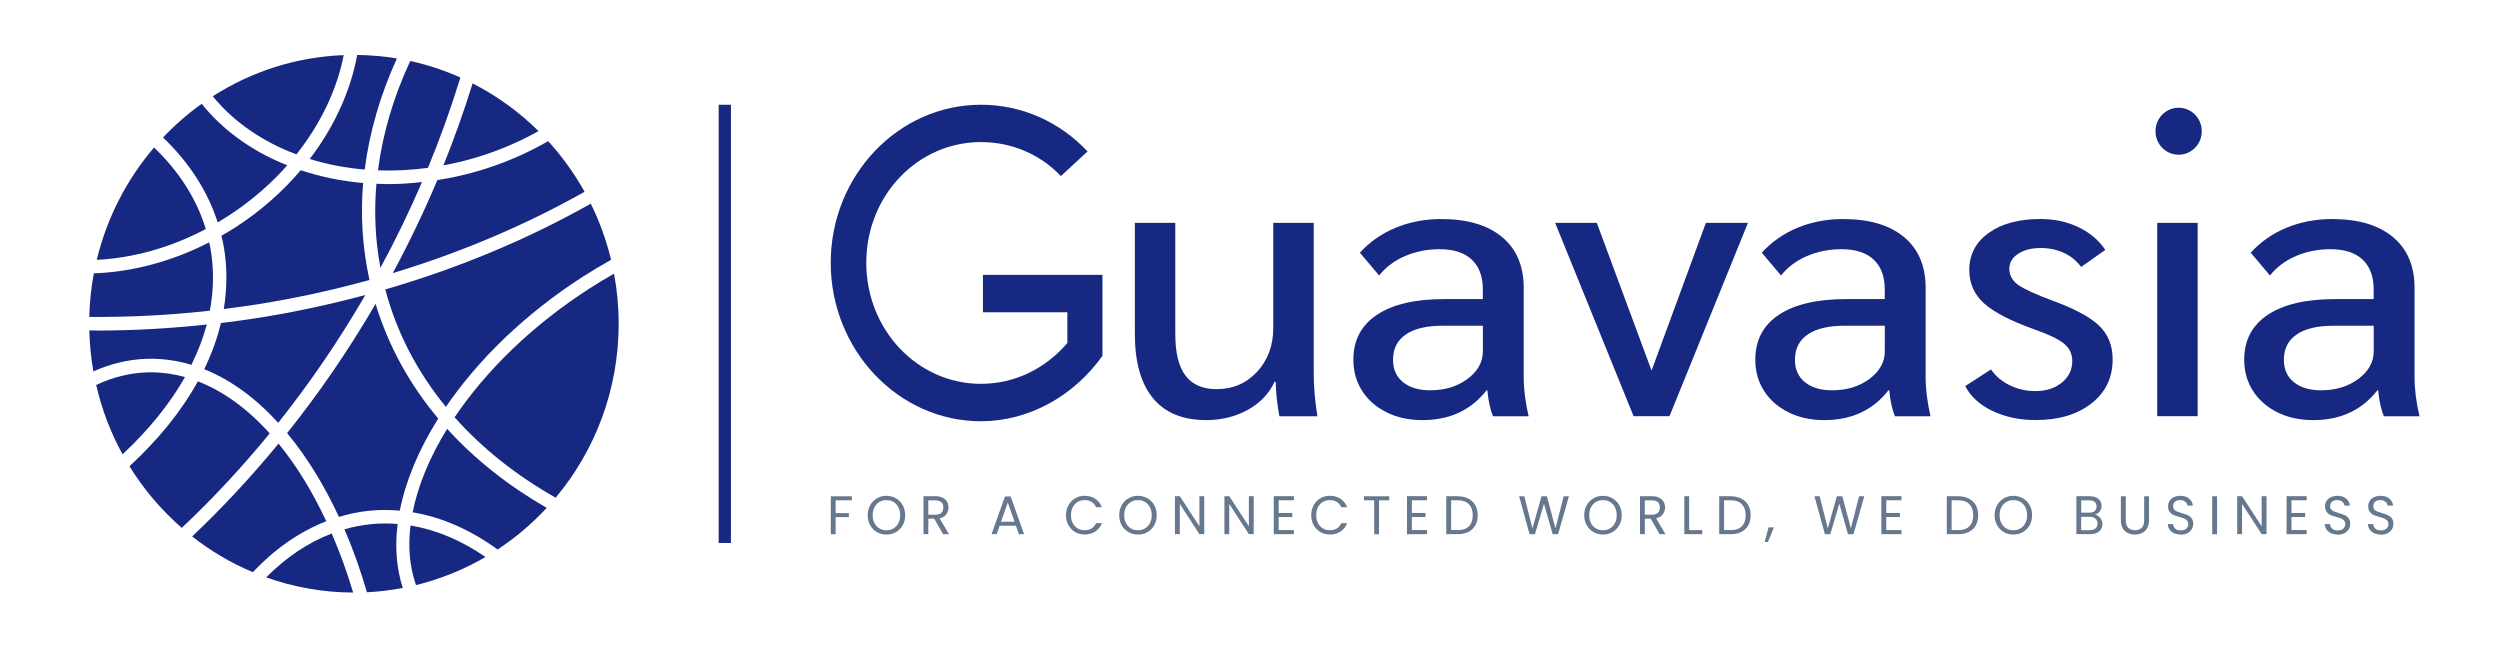
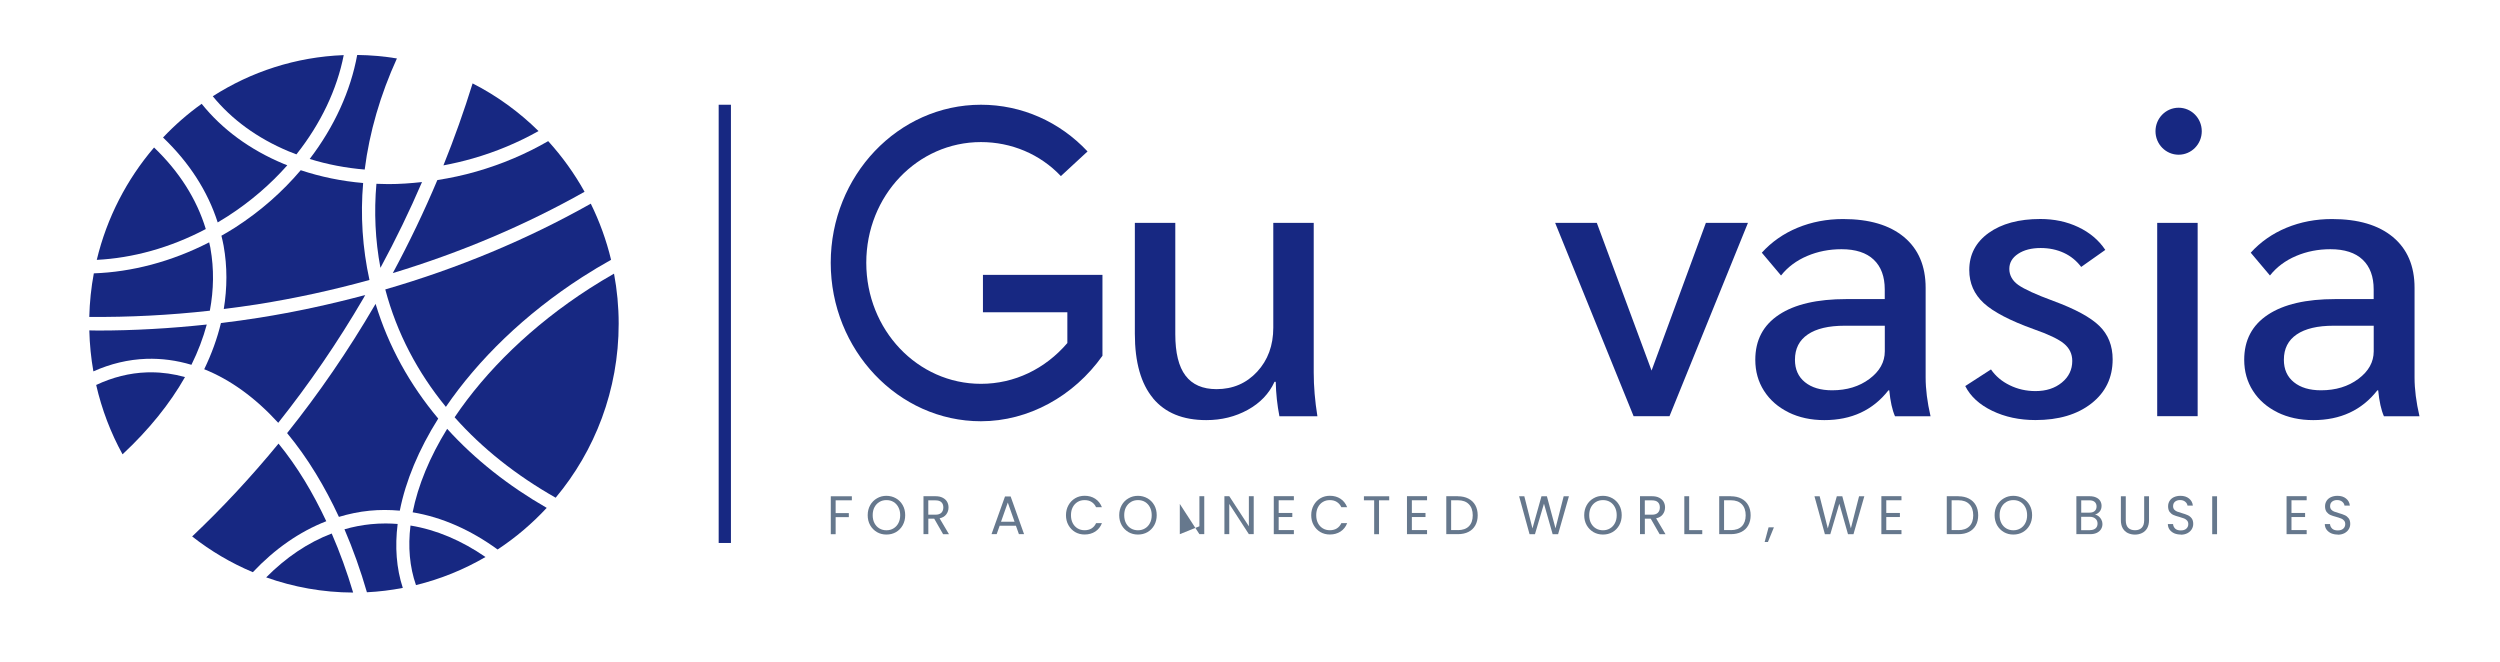
<svg xmlns="http://www.w3.org/2000/svg" width="219" height="58" viewBox="0 0 219 58" fill="none">
  <path d="M33.752 25.359C34.761 29.175 36.586 32.62 39.059 35.642C41.876 31.521 45.951 27.53 51.005 24.273C51.843 23.736 52.684 23.231 53.53 22.76C53.118 21.037 52.517 19.393 51.753 17.841C46.183 20.98 40.133 23.505 33.752 25.354V25.359Z" fill="#172882" />
  <path d="M48.021 12.363C46.106 13.471 43.989 14.378 41.722 15.028C40.588 15.355 39.45 15.595 38.312 15.774C37.157 18.517 35.856 21.233 34.409 23.924C40.352 22.123 45.994 19.738 51.207 16.799C50.314 15.194 49.245 13.707 48.021 12.363Z" fill="#172882" />
  <path d="M29.058 46.736C26.971 47.529 25.043 48.842 23.317 50.578C25.705 51.428 28.264 51.899 30.935 51.908C30.398 50.102 29.771 48.375 29.058 46.736Z" fill="#172882" />
  <path d="M16.202 33.03C15.227 32.759 14.235 32.615 13.239 32.615C13.114 32.615 12.99 32.615 12.865 32.62C11.341 32.672 9.855 33.051 8.425 33.723C8.919 35.877 9.7 37.918 10.735 39.798C13.058 37.63 14.888 35.354 16.206 33.03H16.202Z" fill="#172882" />
  <path d="M24.395 38.864C22.003 41.778 19.474 44.494 16.833 46.993C18.448 48.262 20.234 49.322 22.149 50.124C24.06 48.096 26.224 46.579 28.582 45.659C27.998 44.416 27.366 43.225 26.688 42.109C25.962 40.919 25.198 39.837 24.399 38.86L24.395 38.864Z" fill="#172882" />
  <path d="M47.175 11.482C45.479 9.808 43.534 8.395 41.4 7.305C40.657 9.707 39.806 12.101 38.844 14.487C39.699 14.326 40.553 14.129 41.404 13.885C43.478 13.292 45.41 12.472 47.175 11.482Z" fill="#172882" />
  <path d="M32.833 26.733C30.497 30.736 27.92 34.477 25.151 37.94C26.031 39.004 26.877 40.186 27.671 41.49C28.397 42.68 29.071 43.949 29.689 45.279C30.557 45.018 31.446 44.83 32.361 44.739C33.254 44.651 34.138 44.656 35.023 44.734C35.538 42.118 36.685 39.375 38.389 36.667C35.903 33.701 34.027 30.335 32.901 26.615C32.88 26.654 32.859 26.693 32.837 26.733H32.833Z" fill="#172882" />
  <path d="M32.477 45.92C31.691 45.999 30.922 46.152 30.175 46.365C30.926 48.11 31.583 49.954 32.142 51.882C33.211 51.83 34.258 51.699 35.285 51.502C34.722 49.78 34.585 47.883 34.834 45.899C34.486 45.873 34.138 45.855 33.786 45.855C33.348 45.855 32.914 45.877 32.477 45.92Z" fill="#172882" />
  <path d="M32.974 16.105C32.76 18.564 32.867 21.024 33.327 23.462C34.666 20.985 35.882 18.477 36.968 15.948C35.985 16.057 35.001 16.127 34.026 16.127C33.674 16.127 33.322 16.118 32.974 16.101V16.105Z" fill="#172882" />
  <path d="M19.354 28.298C19.027 29.654 18.538 31.006 17.889 32.345C20.178 33.257 22.364 34.84 24.373 37.038C27.061 33.658 29.561 30.021 31.837 26.127C31.892 26.035 31.944 25.939 31.995 25.843C28.964 26.654 25.868 27.33 22.707 27.832C21.591 28.01 20.474 28.163 19.358 28.298H19.354Z" fill="#172882" />
  <path d="M14.282 12.045C16.571 14.234 18.19 16.737 19.07 19.485C19.366 19.31 19.663 19.127 19.955 18.94C21.956 17.649 23.703 16.136 25.168 14.478C25.061 14.435 24.953 14.4 24.846 14.352C21.878 13.114 19.444 11.312 17.666 9.093C16.447 9.965 15.317 10.95 14.287 12.041L14.282 12.045Z" fill="#172882" />
  <path d="M13.496 12.921C11.113 15.708 9.365 19.061 8.477 22.764C11.607 22.607 14.892 21.717 18.027 20.064C17.228 17.43 15.691 15.023 13.496 12.921Z" fill="#172882" />
  <path d="M31.811 16.031C29.921 15.869 28.088 15.49 26.344 14.91C24.751 16.79 22.819 18.503 20.582 19.942C20.191 20.195 19.791 20.422 19.396 20.649C19.465 20.941 19.538 21.238 19.59 21.534C19.916 23.361 19.907 25.215 19.603 27.068C20.577 26.946 21.548 26.815 22.523 26.663C25.876 26.131 29.161 25.411 32.365 24.526C31.751 21.717 31.566 18.87 31.811 16.031Z" fill="#172882" />
-   <path d="M33.112 14.923C34.551 14.975 36.019 14.901 37.492 14.701C38.574 12.075 39.519 9.437 40.331 6.79C38.935 6.166 37.462 5.678 35.938 5.342C34.482 8.469 33.524 11.687 33.112 14.923Z" fill="#172882" />
  <path d="M47.892 44.49C44.543 42.563 41.597 40.243 39.171 37.565C37.647 40.033 36.616 42.519 36.148 44.878C38.737 45.31 41.245 46.431 43.59 48.136C45.166 47.098 46.608 45.873 47.892 44.49Z" fill="#172882" />
  <path d="M18.439 21.748C18.409 21.574 18.362 21.404 18.323 21.229C15.004 22.934 11.53 23.828 8.219 23.946C7.987 25.184 7.854 26.458 7.82 27.762C11.306 27.792 14.836 27.613 18.383 27.217C18.727 25.381 18.757 23.549 18.435 21.753L18.439 21.748Z" fill="#172882" />
-   <path d="M17.335 33.409C15.918 35.973 13.909 38.476 11.341 40.844C12.59 42.872 14.141 44.691 15.923 46.243C18.615 43.705 21.192 40.945 23.626 37.966C21.672 35.794 19.551 34.264 17.34 33.409H17.335Z" fill="#172882" />
  <path d="M31.291 4.81C30.72 7.946 29.294 11.094 27.13 13.925C28.672 14.404 30.286 14.714 31.948 14.853C32.365 11.565 33.322 8.295 34.769 5.12C33.636 4.932 32.472 4.828 31.287 4.815L31.291 4.81Z" fill="#172882" />
  <path d="M35.959 46.038C35.731 47.896 35.882 49.658 36.44 51.254C38.604 50.726 40.648 49.889 42.529 48.794C40.446 47.359 38.235 46.409 35.963 46.038H35.959Z" fill="#172882" />
  <path d="M48.678 43.596C52.118 39.488 54.196 34.168 54.196 28.355C54.196 26.855 54.054 25.394 53.788 23.972C53.067 24.382 52.35 24.814 51.633 25.276C46.6 28.516 42.559 32.489 39.824 36.553C42.254 39.296 45.252 41.656 48.678 43.601V43.596Z" fill="#172882" />
  <path d="M18.641 8.434C20.294 10.462 22.544 12.11 25.288 13.257C25.511 13.349 25.739 13.436 25.966 13.523C28.105 10.828 29.526 7.824 30.11 4.828C25.902 4.989 21.982 6.289 18.637 8.434H18.641Z" fill="#172882" />
  <path d="M8.597 28.956C8.339 28.956 8.082 28.948 7.824 28.943C7.854 30.165 7.974 31.364 8.18 32.532C9.675 31.865 11.225 31.49 12.822 31.433C14.153 31.39 15.476 31.569 16.769 31.957C17.348 30.788 17.795 29.606 18.113 28.429C14.922 28.769 11.745 28.956 8.597 28.956Z" fill="#172882" />
  <path d="M64.03 9.175H62.956V47.564H64.03V9.175Z" fill="#172882" />
  <g opacity="0.6">
-     <path d="M208.569 46.827C208.355 46.827 208.161 46.788 207.985 46.714C207.818 46.635 207.685 46.526 207.586 46.391C207.487 46.252 207.44 46.09 207.436 45.911H207.891C207.908 46.068 207.968 46.199 208.08 46.308C208.192 46.413 208.355 46.465 208.569 46.465C208.784 46.465 208.934 46.413 209.046 46.313C209.166 46.208 209.226 46.073 209.226 45.911C209.226 45.785 209.192 45.68 209.123 45.602C209.055 45.523 208.969 45.462 208.866 45.419C208.763 45.379 208.621 45.331 208.449 45.283C208.234 45.227 208.058 45.17 207.93 45.113C207.801 45.057 207.689 44.965 207.595 44.847C207.504 44.725 207.457 44.559 207.457 44.35C207.457 44.167 207.504 44.01 207.595 43.87C207.685 43.731 207.814 43.622 207.977 43.548C208.144 43.474 208.333 43.434 208.544 43.434C208.849 43.434 209.102 43.513 209.295 43.67C209.493 43.827 209.604 44.032 209.63 44.289H209.162C209.145 44.163 209.08 44.049 208.964 43.953C208.849 43.853 208.694 43.805 208.505 43.805C208.325 43.805 208.183 43.853 208.067 43.949C207.955 44.041 207.9 44.171 207.9 44.342C207.9 44.464 207.934 44.559 207.998 44.638C208.067 44.712 208.149 44.773 208.247 44.812C208.346 44.852 208.488 44.895 208.664 44.948C208.879 45.009 209.055 45.07 209.183 45.131C209.317 45.188 209.428 45.279 209.523 45.401C209.617 45.523 209.664 45.689 209.664 45.898C209.664 46.06 209.621 46.212 209.54 46.356C209.454 46.5 209.329 46.614 209.166 46.705C208.999 46.792 208.806 46.84 208.578 46.84L208.569 46.827Z" fill="#001E41" />
    <path d="M204.782 46.827C204.567 46.827 204.374 46.788 204.202 46.714C204.035 46.635 203.902 46.526 203.803 46.391C203.704 46.252 203.657 46.09 203.653 45.911H204.108C204.125 46.068 204.185 46.199 204.297 46.308C204.409 46.413 204.572 46.465 204.786 46.465C205.001 46.465 205.151 46.413 205.267 46.313C205.388 46.208 205.443 46.073 205.443 45.911C205.443 45.785 205.409 45.68 205.34 45.602C205.272 45.523 205.186 45.462 205.083 45.419C204.98 45.379 204.838 45.331 204.666 45.283C204.452 45.227 204.275 45.17 204.147 45.113C204.018 45.057 203.906 44.965 203.812 44.847C203.722 44.725 203.674 44.559 203.674 44.35C203.674 44.167 203.722 44.01 203.812 43.87C203.902 43.731 204.031 43.622 204.194 43.548C204.361 43.474 204.55 43.434 204.761 43.434C205.066 43.434 205.319 43.513 205.512 43.67C205.71 43.827 205.821 44.032 205.847 44.289H205.379C205.362 44.163 205.297 44.049 205.182 43.953C205.066 43.853 204.911 43.805 204.722 43.805C204.546 43.805 204.4 43.853 204.284 43.949C204.172 44.041 204.117 44.171 204.117 44.342C204.117 44.464 204.151 44.559 204.215 44.638C204.284 44.712 204.366 44.773 204.464 44.812C204.563 44.852 204.705 44.895 204.881 44.948C205.096 45.009 205.272 45.07 205.401 45.131C205.534 45.188 205.645 45.279 205.74 45.401C205.834 45.523 205.881 45.689 205.881 45.898C205.881 46.06 205.839 46.212 205.753 46.356C205.667 46.5 205.542 46.614 205.379 46.705C205.212 46.792 205.018 46.84 204.791 46.84L204.782 46.827Z" fill="#001E41" />
    <path d="M200.733 43.823V44.935H201.926V45.292H200.733V46.435H202.064V46.792H200.303V43.465H202.064V43.823H200.733Z" fill="#001E41" />
-     <path d="M198.547 46.792H198.122L196.404 44.145V46.792H195.979V43.465H196.404L198.122 46.103V43.465H198.547V46.792Z" fill="#001E41" />
    <path d="M194.214 43.474V46.797H193.789V43.474H194.214Z" fill="#001E41" />
    <path d="M191.037 46.827C190.822 46.827 190.629 46.788 190.453 46.714C190.285 46.635 190.152 46.526 190.053 46.391C189.955 46.252 189.907 46.09 189.903 45.911H190.358C190.375 46.068 190.436 46.199 190.547 46.308C190.659 46.413 190.822 46.465 191.037 46.465C191.251 46.465 191.402 46.413 191.518 46.313C191.638 46.208 191.694 46.073 191.694 45.911C191.694 45.785 191.659 45.68 191.591 45.602C191.522 45.523 191.436 45.462 191.333 45.419C191.23 45.379 191.088 45.331 190.916 45.283C190.702 45.227 190.526 45.17 190.397 45.113C190.268 45.057 190.156 44.965 190.062 44.847C189.972 44.725 189.925 44.559 189.925 44.35C189.925 44.167 189.972 44.01 190.062 43.87C190.152 43.731 190.281 43.622 190.44 43.548C190.607 43.474 190.796 43.434 191.007 43.434C191.312 43.434 191.565 43.513 191.758 43.67C191.956 43.827 192.067 44.032 192.093 44.289H191.625C191.608 44.163 191.543 44.049 191.427 43.953C191.312 43.853 191.157 43.805 190.968 43.805C190.792 43.805 190.646 43.853 190.53 43.949C190.418 44.041 190.363 44.171 190.363 44.342C190.363 44.464 190.397 44.559 190.461 44.638C190.53 44.712 190.612 44.773 190.71 44.812C190.809 44.852 190.951 44.895 191.127 44.948C191.342 45.009 191.518 45.07 191.646 45.131C191.78 45.188 191.891 45.279 191.986 45.401C192.08 45.523 192.127 45.689 192.127 45.898C192.127 46.06 192.084 46.212 191.999 46.356C191.913 46.5 191.788 46.614 191.625 46.705C191.458 46.792 191.264 46.84 191.037 46.84V46.827Z" fill="#001E41" />
    <path d="M186.218 43.474V45.576C186.218 45.872 186.287 46.09 186.429 46.234C186.575 46.378 186.772 46.448 187.026 46.448C187.279 46.448 187.472 46.378 187.614 46.234C187.756 46.09 187.829 45.872 187.829 45.576V43.474H188.254V45.571C188.254 45.846 188.198 46.081 188.091 46.273C187.983 46.461 187.833 46.6 187.644 46.692C187.459 46.783 187.253 46.831 187.021 46.831C186.79 46.831 186.579 46.783 186.39 46.692C186.206 46.6 186.06 46.461 185.948 46.273C185.841 46.081 185.789 45.85 185.789 45.571V43.474H186.214H186.218Z" fill="#001E41" />
    <path d="M183.526 45.083C183.646 45.1 183.754 45.153 183.848 45.231C183.947 45.31 184.024 45.41 184.084 45.528C184.145 45.645 184.175 45.772 184.175 45.903C184.175 46.073 184.132 46.225 184.046 46.361C183.96 46.496 183.84 46.6 183.676 46.679C183.518 46.753 183.329 46.792 183.11 46.792H181.89V43.469H183.062C183.286 43.469 183.475 43.509 183.629 43.583C183.788 43.657 183.904 43.757 183.981 43.884C184.059 44.01 184.097 44.154 184.097 44.311C184.097 44.507 184.046 44.673 183.938 44.804C183.835 44.93 183.698 45.022 183.526 45.079V45.083ZM182.315 44.908H183.032C183.234 44.908 183.389 44.861 183.496 44.765C183.603 44.669 183.659 44.538 183.659 44.368C183.659 44.198 183.603 44.067 183.496 43.971C183.389 43.875 183.23 43.827 183.024 43.827H182.315V44.904V44.908ZM183.071 46.439C183.286 46.439 183.449 46.387 183.569 46.287C183.689 46.186 183.745 46.042 183.745 45.864C183.745 45.685 183.681 45.536 183.556 45.432C183.432 45.323 183.264 45.27 183.054 45.27H182.311V46.444H183.067L183.071 46.439Z" fill="#001E41" />
    <path d="M176.368 46.827C176.063 46.827 175.788 46.757 175.539 46.614C175.29 46.465 175.088 46.265 174.942 46.007C174.801 45.746 174.728 45.453 174.728 45.131C174.728 44.808 174.801 44.516 174.942 44.259C175.088 43.997 175.29 43.796 175.539 43.653C175.788 43.504 176.067 43.434 176.368 43.434C176.668 43.434 176.952 43.509 177.205 43.653C177.454 43.796 177.652 43.997 177.798 44.254C177.944 44.512 178.013 44.804 178.013 45.131C178.013 45.458 177.94 45.75 177.798 46.007C177.656 46.265 177.459 46.465 177.205 46.614C176.956 46.757 176.677 46.827 176.368 46.827ZM176.368 46.452C176.595 46.452 176.802 46.4 176.982 46.291C177.167 46.182 177.313 46.029 177.416 45.828C177.523 45.628 177.575 45.397 177.575 45.131C177.575 44.865 177.523 44.634 177.416 44.433C177.313 44.233 177.171 44.08 176.991 43.971C176.81 43.862 176.6 43.809 176.372 43.809C176.145 43.809 175.934 43.862 175.754 43.971C175.573 44.08 175.427 44.233 175.32 44.433C175.217 44.629 175.166 44.86 175.166 45.131C175.166 45.401 175.217 45.628 175.32 45.828C175.427 46.029 175.569 46.182 175.754 46.291C175.938 46.4 176.145 46.452 176.372 46.452H176.368Z" fill="#001E41" />
    <path d="M171.554 43.474C171.911 43.474 172.22 43.544 172.478 43.679C172.739 43.814 172.941 44.006 173.079 44.254C173.22 44.507 173.289 44.8 173.289 45.14C173.289 45.48 173.22 45.776 173.079 46.025C172.941 46.273 172.739 46.465 172.478 46.596C172.22 46.727 171.911 46.792 171.554 46.792H170.537V43.469H171.554V43.474ZM171.554 46.439C171.975 46.439 172.297 46.326 172.521 46.099C172.744 45.872 172.855 45.55 172.855 45.14C172.855 44.73 172.744 44.403 172.516 44.172C172.293 43.94 171.975 43.823 171.554 43.823H170.962V46.435H171.554V46.439Z" fill="#001E41" />
    <path d="M165.238 43.823V44.935H166.431V45.292H165.238V46.435H166.569V46.792H164.808V43.465H166.569V43.823H165.238Z" fill="#001E41" />
    <path d="M163.314 43.474L162.365 46.797H161.884L161.124 44.123L160.334 46.797H159.861L158.947 43.474H159.402L160.115 46.291L160.905 43.474H161.386L162.137 46.282L162.854 43.474H163.314Z" fill="#001E41" />
    <path d="M155.395 46.195L154.871 47.477H154.584L154.927 46.195H155.395Z" fill="#001E41" />
    <path d="M151.621 43.474C151.977 43.474 152.287 43.544 152.544 43.679C152.806 43.814 153.008 44.006 153.145 44.254C153.287 44.507 153.356 44.8 153.356 45.14C153.356 45.48 153.287 45.776 153.145 46.025C153.008 46.273 152.806 46.465 152.544 46.596C152.287 46.727 151.977 46.792 151.621 46.792H150.603V43.469H151.621V43.474ZM151.621 46.439C152.042 46.439 152.364 46.326 152.587 46.099C152.81 45.872 152.922 45.55 152.922 45.14C152.922 44.73 152.81 44.403 152.583 44.172C152.36 43.94 152.042 43.823 151.621 43.823H151.028V46.435H151.621V46.439Z" fill="#001E41" />
    <path d="M147.971 46.439H149.118V46.792H147.546V43.469H147.971V46.439Z" fill="#001E41" />
    <path d="M145.381 46.792L144.604 45.436H144.089V46.792H143.664V43.469H144.72C144.969 43.469 145.175 43.513 145.343 43.6C145.515 43.688 145.643 43.801 145.729 43.949C145.815 44.097 145.858 44.263 145.858 44.451C145.858 44.677 145.794 44.882 145.661 45.057C145.532 45.231 145.339 45.349 145.077 45.406L145.897 46.797H145.386L145.381 46.792ZM144.085 45.087H144.712C144.943 45.087 145.115 45.031 145.231 44.917C145.347 44.8 145.403 44.642 145.403 44.451C145.403 44.259 145.347 44.102 145.231 43.993C145.12 43.884 144.943 43.831 144.712 43.831H144.085V45.092V45.087Z" fill="#001E41" />
    <path d="M140.417 46.827C140.113 46.827 139.838 46.757 139.589 46.614C139.34 46.465 139.138 46.265 138.992 46.007C138.846 45.746 138.777 45.453 138.777 45.131C138.777 44.808 138.85 44.516 138.992 44.259C139.138 43.997 139.335 43.796 139.589 43.653C139.838 43.504 140.117 43.434 140.417 43.434C140.718 43.434 141.001 43.509 141.255 43.653C141.504 43.796 141.701 43.997 141.847 44.254C141.993 44.512 142.062 44.804 142.062 45.131C142.062 45.458 141.989 45.75 141.847 46.007C141.701 46.265 141.508 46.465 141.255 46.614C141.006 46.757 140.727 46.827 140.417 46.827ZM140.417 46.452C140.645 46.452 140.851 46.4 141.032 46.291C141.216 46.182 141.362 46.029 141.465 45.828C141.573 45.628 141.624 45.397 141.624 45.131C141.624 44.865 141.573 44.634 141.465 44.433C141.362 44.233 141.22 44.08 141.04 43.971C140.86 43.862 140.654 43.809 140.422 43.809C140.19 43.809 139.984 43.862 139.803 43.971C139.623 44.08 139.477 44.233 139.37 44.433C139.267 44.629 139.215 44.86 139.215 45.131C139.215 45.401 139.267 45.628 139.37 45.828C139.477 46.029 139.619 46.182 139.803 46.291C139.988 46.4 140.194 46.452 140.422 46.452H140.417Z" fill="#001E41" />
    <path d="M137.438 43.474L136.489 46.797H136.012L135.252 44.123L134.462 46.797H133.989L133.075 43.474H133.53L134.243 46.291L135.033 43.474H135.509L136.261 46.282L136.978 43.474H137.438Z" fill="#001E41" />
    <path d="M127.711 43.474C128.068 43.474 128.377 43.544 128.635 43.679C128.896 43.814 129.098 44.006 129.236 44.254C129.377 44.507 129.446 44.8 129.446 45.14C129.446 45.48 129.377 45.776 129.236 46.025C129.098 46.273 128.896 46.465 128.635 46.596C128.377 46.727 128.068 46.792 127.711 46.792H126.694V43.469H127.711V43.474ZM127.711 46.439C128.132 46.439 128.454 46.326 128.677 46.099C128.901 45.872 129.012 45.55 129.012 45.14C129.012 44.73 128.901 44.403 128.673 44.172C128.45 43.94 128.132 43.823 127.711 43.823H127.119V46.435H127.711V46.439Z" fill="#001E41" />
    <path d="M123.679 43.823V44.935H124.873V45.292H123.679V46.435H125.01V46.792H123.25V43.465H125.01V43.823H123.679Z" fill="#001E41" />
    <path d="M121.695 43.474V43.827H120.802V46.797H120.377V43.827H119.479V43.474H121.695Z" fill="#001E41" />
    <path d="M114.863 45.131C114.863 44.808 114.936 44.516 115.078 44.259C115.224 43.997 115.417 43.797 115.666 43.648C115.915 43.5 116.194 43.43 116.495 43.43C116.851 43.43 117.165 43.517 117.427 43.692C117.693 43.866 117.886 44.115 118.011 44.433H117.5C117.41 44.233 117.277 44.08 117.105 43.971C116.937 43.862 116.731 43.81 116.495 43.81C116.259 43.81 116.061 43.862 115.881 43.971C115.701 44.08 115.559 44.233 115.456 44.433C115.353 44.629 115.301 44.861 115.301 45.131C115.301 45.401 115.353 45.628 115.456 45.829C115.559 46.025 115.701 46.178 115.881 46.287C116.061 46.396 116.267 46.448 116.495 46.448C116.723 46.448 116.937 46.396 117.105 46.291C117.277 46.182 117.41 46.029 117.5 45.829H118.011C117.891 46.147 117.693 46.391 117.427 46.566C117.161 46.736 116.851 46.823 116.495 46.823C116.19 46.823 115.915 46.753 115.666 46.609C115.417 46.461 115.224 46.26 115.078 46.003C114.932 45.746 114.863 45.454 114.863 45.131Z" fill="#001E41" />
    <path d="M112.012 43.823V44.935H113.206V45.292H112.012V46.435H113.343V46.792H111.583V43.465H113.343V43.823H112.012Z" fill="#001E41" />
    <path d="M109.826 46.792H109.401L107.683 44.145V46.792H107.258V43.465H107.683L109.401 46.103V43.465H109.826V46.792Z" fill="#001E41" />
-     <path d="M105.493 46.792H105.068L103.351 44.145V46.792H102.926V43.465H103.351L105.068 46.103V43.465H105.493V46.792Z" fill="#001E41" />
+     <path d="M105.493 46.792H105.068L103.351 44.145V46.792H102.926H103.351L105.068 46.103V43.465H105.493V46.792Z" fill="#001E41" />
    <path d="M99.684 46.827C99.379 46.827 99.104 46.757 98.855 46.614C98.606 46.465 98.404 46.265 98.258 46.007C98.112 45.746 98.043 45.453 98.043 45.131C98.043 44.808 98.116 44.516 98.258 44.259C98.404 43.997 98.601 43.796 98.855 43.653C99.104 43.504 99.383 43.434 99.684 43.434C99.984 43.434 100.268 43.509 100.521 43.653C100.77 43.796 100.968 43.997 101.114 44.254C101.26 44.512 101.328 44.804 101.328 45.131C101.328 45.458 101.255 45.75 101.114 46.007C100.968 46.265 100.774 46.465 100.521 46.614C100.272 46.757 99.993 46.827 99.684 46.827ZM99.684 46.452C99.911 46.452 100.117 46.4 100.298 46.291C100.482 46.182 100.628 46.029 100.731 45.828C100.839 45.628 100.89 45.397 100.89 45.131C100.89 44.865 100.839 44.634 100.731 44.433C100.628 44.233 100.487 44.08 100.306 43.971C100.126 43.862 99.92 43.809 99.688 43.809C99.456 43.809 99.25 43.862 99.07 43.971C98.889 44.08 98.743 44.233 98.636 44.433C98.533 44.629 98.481 44.86 98.481 45.131C98.481 45.401 98.533 45.628 98.636 45.828C98.743 46.029 98.885 46.182 99.07 46.291C99.254 46.4 99.46 46.452 99.688 46.452H99.684Z" fill="#001E41" />
    <path d="M93.38 45.131C93.38 44.808 93.453 44.516 93.595 44.259C93.741 43.997 93.934 43.797 94.183 43.648C94.432 43.5 94.711 43.43 95.012 43.43C95.368 43.43 95.681 43.517 95.944 43.692C96.21 43.866 96.403 44.115 96.528 44.433H96.016C95.926 44.233 95.793 44.08 95.621 43.971C95.454 43.862 95.248 43.81 95.012 43.81C94.775 43.81 94.578 43.862 94.398 43.971C94.217 44.08 94.076 44.233 93.972 44.433C93.869 44.629 93.818 44.861 93.818 45.131C93.818 45.401 93.869 45.628 93.972 45.829C94.076 46.025 94.217 46.178 94.398 46.287C94.578 46.396 94.784 46.448 95.012 46.448C95.239 46.448 95.454 46.396 95.621 46.291C95.793 46.182 95.926 46.029 96.016 45.829H96.528C96.407 46.147 96.21 46.391 95.944 46.566C95.677 46.736 95.368 46.823 95.012 46.823C94.707 46.823 94.432 46.753 94.183 46.609C93.934 46.461 93.741 46.26 93.595 46.003C93.449 45.746 93.38 45.454 93.38 45.131Z" fill="#001E41" />
    <path d="M88.995 46.055H87.57L87.308 46.792H86.857L88.038 43.491H88.532L89.708 46.792H89.257L88.995 46.055ZM88.875 45.702L88.283 44.023L87.69 45.702H88.871H88.875Z" fill="#001E41" />
    <path d="M82.614 46.792L81.837 45.436H81.322V46.792H80.897V43.469H81.953C82.202 43.469 82.408 43.513 82.576 43.6C82.748 43.688 82.876 43.801 82.962 43.949C83.048 44.097 83.091 44.263 83.091 44.451C83.091 44.677 83.027 44.882 82.894 45.057C82.765 45.231 82.571 45.349 82.309 45.406L83.13 46.797H82.619L82.614 46.792ZM81.318 45.087H81.945C82.176 45.087 82.348 45.031 82.464 44.917C82.58 44.8 82.636 44.642 82.636 44.451C82.636 44.259 82.58 44.102 82.464 43.993C82.352 43.884 82.176 43.831 81.945 43.831H81.318V45.092V45.087Z" fill="#001E41" />
    <path d="M77.65 46.827C77.346 46.827 77.071 46.757 76.822 46.614C76.573 46.465 76.371 46.265 76.225 46.007C76.079 45.746 76.01 45.453 76.01 45.131C76.01 44.808 76.083 44.516 76.225 44.259C76.371 43.997 76.573 43.796 76.822 43.653C77.071 43.504 77.35 43.434 77.65 43.434C77.951 43.434 78.234 43.509 78.488 43.653C78.737 43.796 78.934 43.997 79.08 44.254C79.226 44.512 79.295 44.804 79.295 45.131C79.295 45.458 79.222 45.75 79.08 46.007C78.934 46.265 78.741 46.465 78.488 46.614C78.239 46.757 77.96 46.827 77.65 46.827ZM77.65 46.452C77.878 46.452 78.084 46.4 78.264 46.291C78.449 46.182 78.595 46.029 78.698 45.828C78.805 45.628 78.857 45.397 78.857 45.131C78.857 44.865 78.805 44.634 78.698 44.433C78.595 44.233 78.453 44.08 78.273 43.971C78.093 43.862 77.886 43.809 77.655 43.809C77.423 43.809 77.217 43.862 77.036 43.971C76.856 44.08 76.71 44.233 76.603 44.433C76.499 44.629 76.448 44.86 76.448 45.131C76.448 45.401 76.499 45.628 76.603 45.828C76.71 46.029 76.852 46.182 77.036 46.291C77.221 46.4 77.427 46.452 77.655 46.452H77.65Z" fill="#001E41" />
    <path d="M74.623 43.474V43.827H73.202V44.948H74.357V45.301H73.202V46.797H72.777V43.474H74.627H74.623Z" fill="#001E41" />
  </g>
  <path d="M101.006 34.883C99.946 33.61 99.413 31.73 99.413 29.244V19.524H102.956V29.279C102.956 30.906 103.252 32.114 103.849 32.903C104.446 33.693 105.352 34.089 106.567 34.089C107.997 34.089 109.186 33.579 110.127 32.563C111.067 31.547 111.54 30.26 111.54 28.704V19.524H115.082V32.633C115.082 33.854 115.19 35.127 115.404 36.462H112.076C111.887 35.489 111.776 34.486 111.754 33.448H111.647C111.17 34.486 110.389 35.306 109.302 35.903C108.216 36.501 107.005 36.802 105.67 36.802C103.617 36.802 102.063 36.165 101.002 34.887L101.006 34.883Z" fill="#172882" />
-   <path d="M121.472 36.121C120.553 35.668 119.836 35.044 119.325 34.242C118.81 33.439 118.556 32.532 118.556 31.516C118.556 29.798 119.248 28.485 120.63 27.57C122.013 26.654 123.98 26.2 126.535 26.2H129.897V25.354C129.897 24.225 129.575 23.357 128.931 22.747C128.287 22.136 127.346 21.831 126.105 21.831C125.032 21.831 124.031 22.027 123.099 22.424C122.168 22.821 121.403 23.387 120.811 24.133L119.127 22.136C119.986 21.19 121.03 20.461 122.258 19.951C123.486 19.445 124.817 19.188 126.247 19.188C128.536 19.188 130.313 19.711 131.58 20.762C132.843 21.813 133.478 23.296 133.478 25.215V33.073C133.478 34.089 133.62 35.219 133.908 36.462H130.794C130.554 35.921 130.386 35.162 130.292 34.194H130.219C128.858 35.934 126.986 36.802 124.602 36.802C123.434 36.802 122.391 36.575 121.472 36.126V36.121ZM128.557 33.191C129.45 32.524 129.901 31.717 129.901 30.77V28.533H126.393C124.984 28.533 123.907 28.786 123.155 29.297C122.404 29.807 122.03 30.544 122.03 31.516C122.03 32.354 122.322 33.008 122.906 33.479C123.49 33.954 124.285 34.19 125.285 34.19C126.573 34.19 127.664 33.858 128.557 33.191Z" fill="#172882" />
  <path d="M153.12 19.524L146.249 36.457H143.102L136.231 19.524H139.881L144.677 32.463L149.435 19.524H153.12Z" fill="#172882" />
  <path d="M156.679 36.121C155.76 35.668 155.043 35.044 154.532 34.242C154.017 33.439 153.764 32.532 153.764 31.516C153.764 29.798 154.455 28.485 155.838 27.57C157.22 26.654 159.187 26.2 161.742 26.2H165.104V25.354C165.104 24.225 164.782 23.357 164.138 22.747C163.494 22.136 162.554 21.831 161.313 21.831C160.239 21.831 159.239 22.027 158.307 22.424C157.375 22.821 156.611 23.387 156.018 24.133L154.335 22.136C155.194 21.19 156.237 20.461 157.465 19.951C158.693 19.445 160.024 19.188 161.454 19.188C163.743 19.188 165.521 19.711 166.788 20.762C168.05 21.813 168.686 23.296 168.686 25.215V33.073C168.686 34.089 168.827 35.219 169.115 36.462H166.002C165.761 35.921 165.594 35.162 165.5 34.194H165.426C164.065 35.934 162.193 36.802 159.81 36.802C158.642 36.802 157.598 36.575 156.679 36.126V36.121ZM163.765 33.191C164.658 32.524 165.109 31.717 165.109 30.77V28.533H161.6C160.192 28.533 159.114 28.786 158.363 29.297C157.611 29.807 157.238 30.544 157.238 31.516C157.238 32.354 157.53 33.008 158.114 33.479C158.698 33.954 159.492 34.19 160.493 34.19C161.781 34.19 162.871 33.858 163.765 33.191Z" fill="#172882" />
  <path d="M174.517 35.986C173.397 35.445 172.611 34.721 172.156 33.819L174.41 32.362C174.814 32.951 175.363 33.413 176.055 33.749C176.746 34.089 177.497 34.259 178.309 34.259C179.241 34.259 180.009 34.011 180.615 33.514C181.225 33.016 181.53 32.384 181.53 31.617C181.53 31.006 181.289 30.505 180.812 30.108C180.336 29.711 179.451 29.288 178.163 28.839C176.089 28.093 174.625 27.33 173.779 26.554C172.933 25.777 172.508 24.809 172.508 23.658C172.508 22.302 173.074 21.22 174.208 20.405C175.342 19.594 176.849 19.184 178.734 19.184C179.949 19.184 181.062 19.419 182.062 19.895C183.063 20.37 183.853 21.037 184.424 21.892L182.311 23.383C181.903 22.842 181.396 22.428 180.791 22.149C180.186 21.87 179.507 21.726 178.768 21.726C177.957 21.726 177.296 21.896 176.785 22.236C176.269 22.576 176.016 23.017 176.016 23.558C176.016 24.098 176.278 24.591 176.802 24.962C177.326 25.332 178.352 25.803 179.881 26.366C181.787 27.068 183.131 27.796 183.904 28.551C184.677 29.305 185.068 30.282 185.068 31.481C185.068 33.086 184.445 34.373 183.209 35.341C181.968 36.313 180.336 36.797 178.309 36.797C176.901 36.797 175.638 36.527 174.517 35.986Z" fill="#172882" />
  <path d="M188.971 19.524H192.514V36.457H188.971V19.524Z" fill="#172882" />
  <path d="M199.509 36.121C198.59 35.668 197.873 35.044 197.362 34.242C196.847 33.439 196.593 32.532 196.593 31.516C196.593 29.798 197.285 28.485 198.667 27.57C200.05 26.654 202.017 26.2 204.572 26.2H207.934V25.354C207.934 24.225 207.612 23.357 206.968 22.747C206.324 22.136 205.383 21.831 204.142 21.831C203.069 21.831 202.068 22.027 201.136 22.424C200.205 22.821 199.44 23.387 198.848 24.133L197.164 22.136C198.023 21.19 199.067 20.461 200.295 19.951C201.523 19.445 202.854 19.188 204.284 19.188C206.573 19.188 208.351 19.711 209.617 20.762C210.88 21.813 211.515 23.296 211.515 25.215V33.073C211.515 34.089 211.657 35.219 211.945 36.462H208.831C208.591 35.921 208.424 35.162 208.329 34.194H208.256C206.895 35.934 205.023 36.802 202.639 36.802C201.471 36.802 200.428 36.575 199.509 36.126V36.121ZM206.594 33.191C207.487 32.524 207.938 31.717 207.938 30.77V28.533H204.43C203.022 28.533 201.944 28.786 201.192 29.297C200.441 29.807 200.067 30.544 200.067 31.516C200.067 32.354 200.359 33.008 200.943 33.479C201.527 33.954 202.322 34.19 203.322 34.19C204.61 34.19 205.701 33.858 206.594 33.191Z" fill="#172882" />
  <path d="M86.106 24.077V27.352H93.5V27.574V30.051C91.555 32.319 88.867 33.623 85.93 33.623C80.377 33.623 75.886 28.9 75.886 23.017C75.886 17.134 80.377 12.446 85.93 12.446C88.583 12.446 91.096 13.488 92.933 15.425L95.269 13.266C92.826 10.662 89.502 9.175 85.93 9.175C78.677 9.175 72.772 15.39 72.772 23.021C72.772 30.653 78.681 36.902 85.93 36.902C90.103 36.902 94.067 34.704 96.575 31.167V24.077H86.106Z" fill="#172882" />
  <path d="M190.848 13.553C191.967 13.553 192.875 12.632 192.875 11.495C192.875 10.358 191.967 9.437 190.848 9.437C189.728 9.437 188.821 10.358 188.821 11.495C188.821 12.632 189.728 13.553 190.848 13.553Z" fill="#172882" />
</svg>